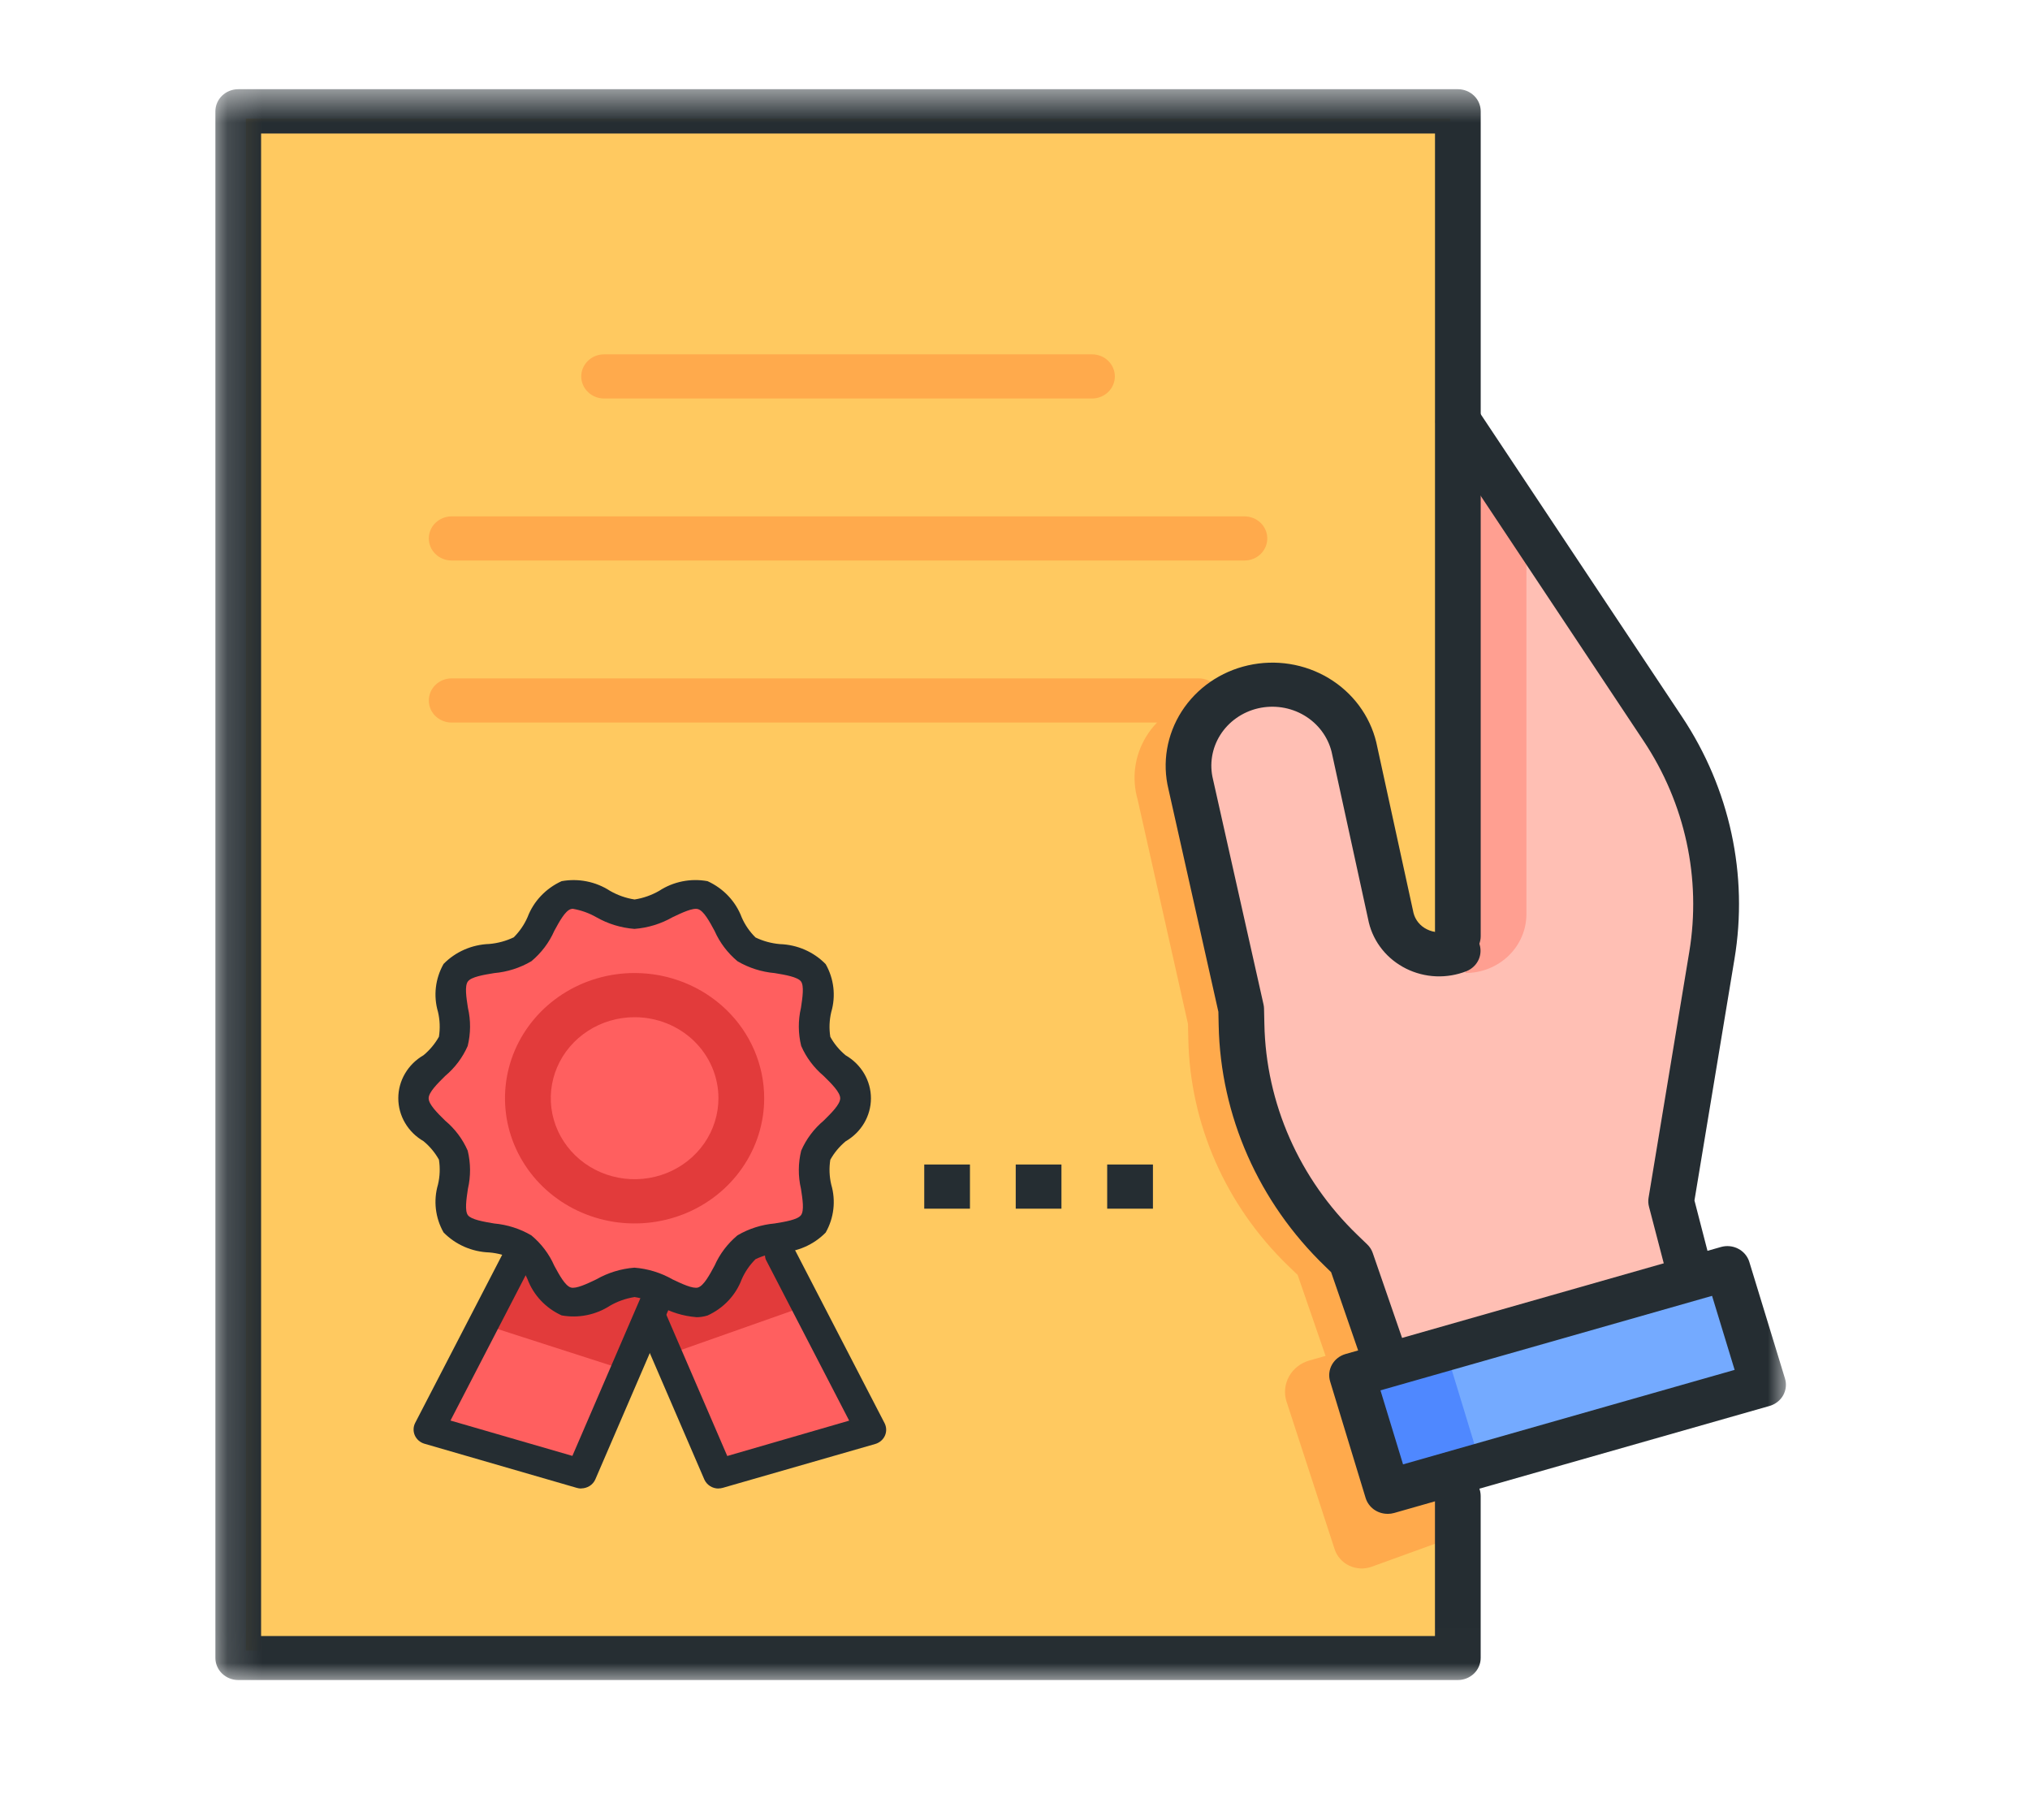
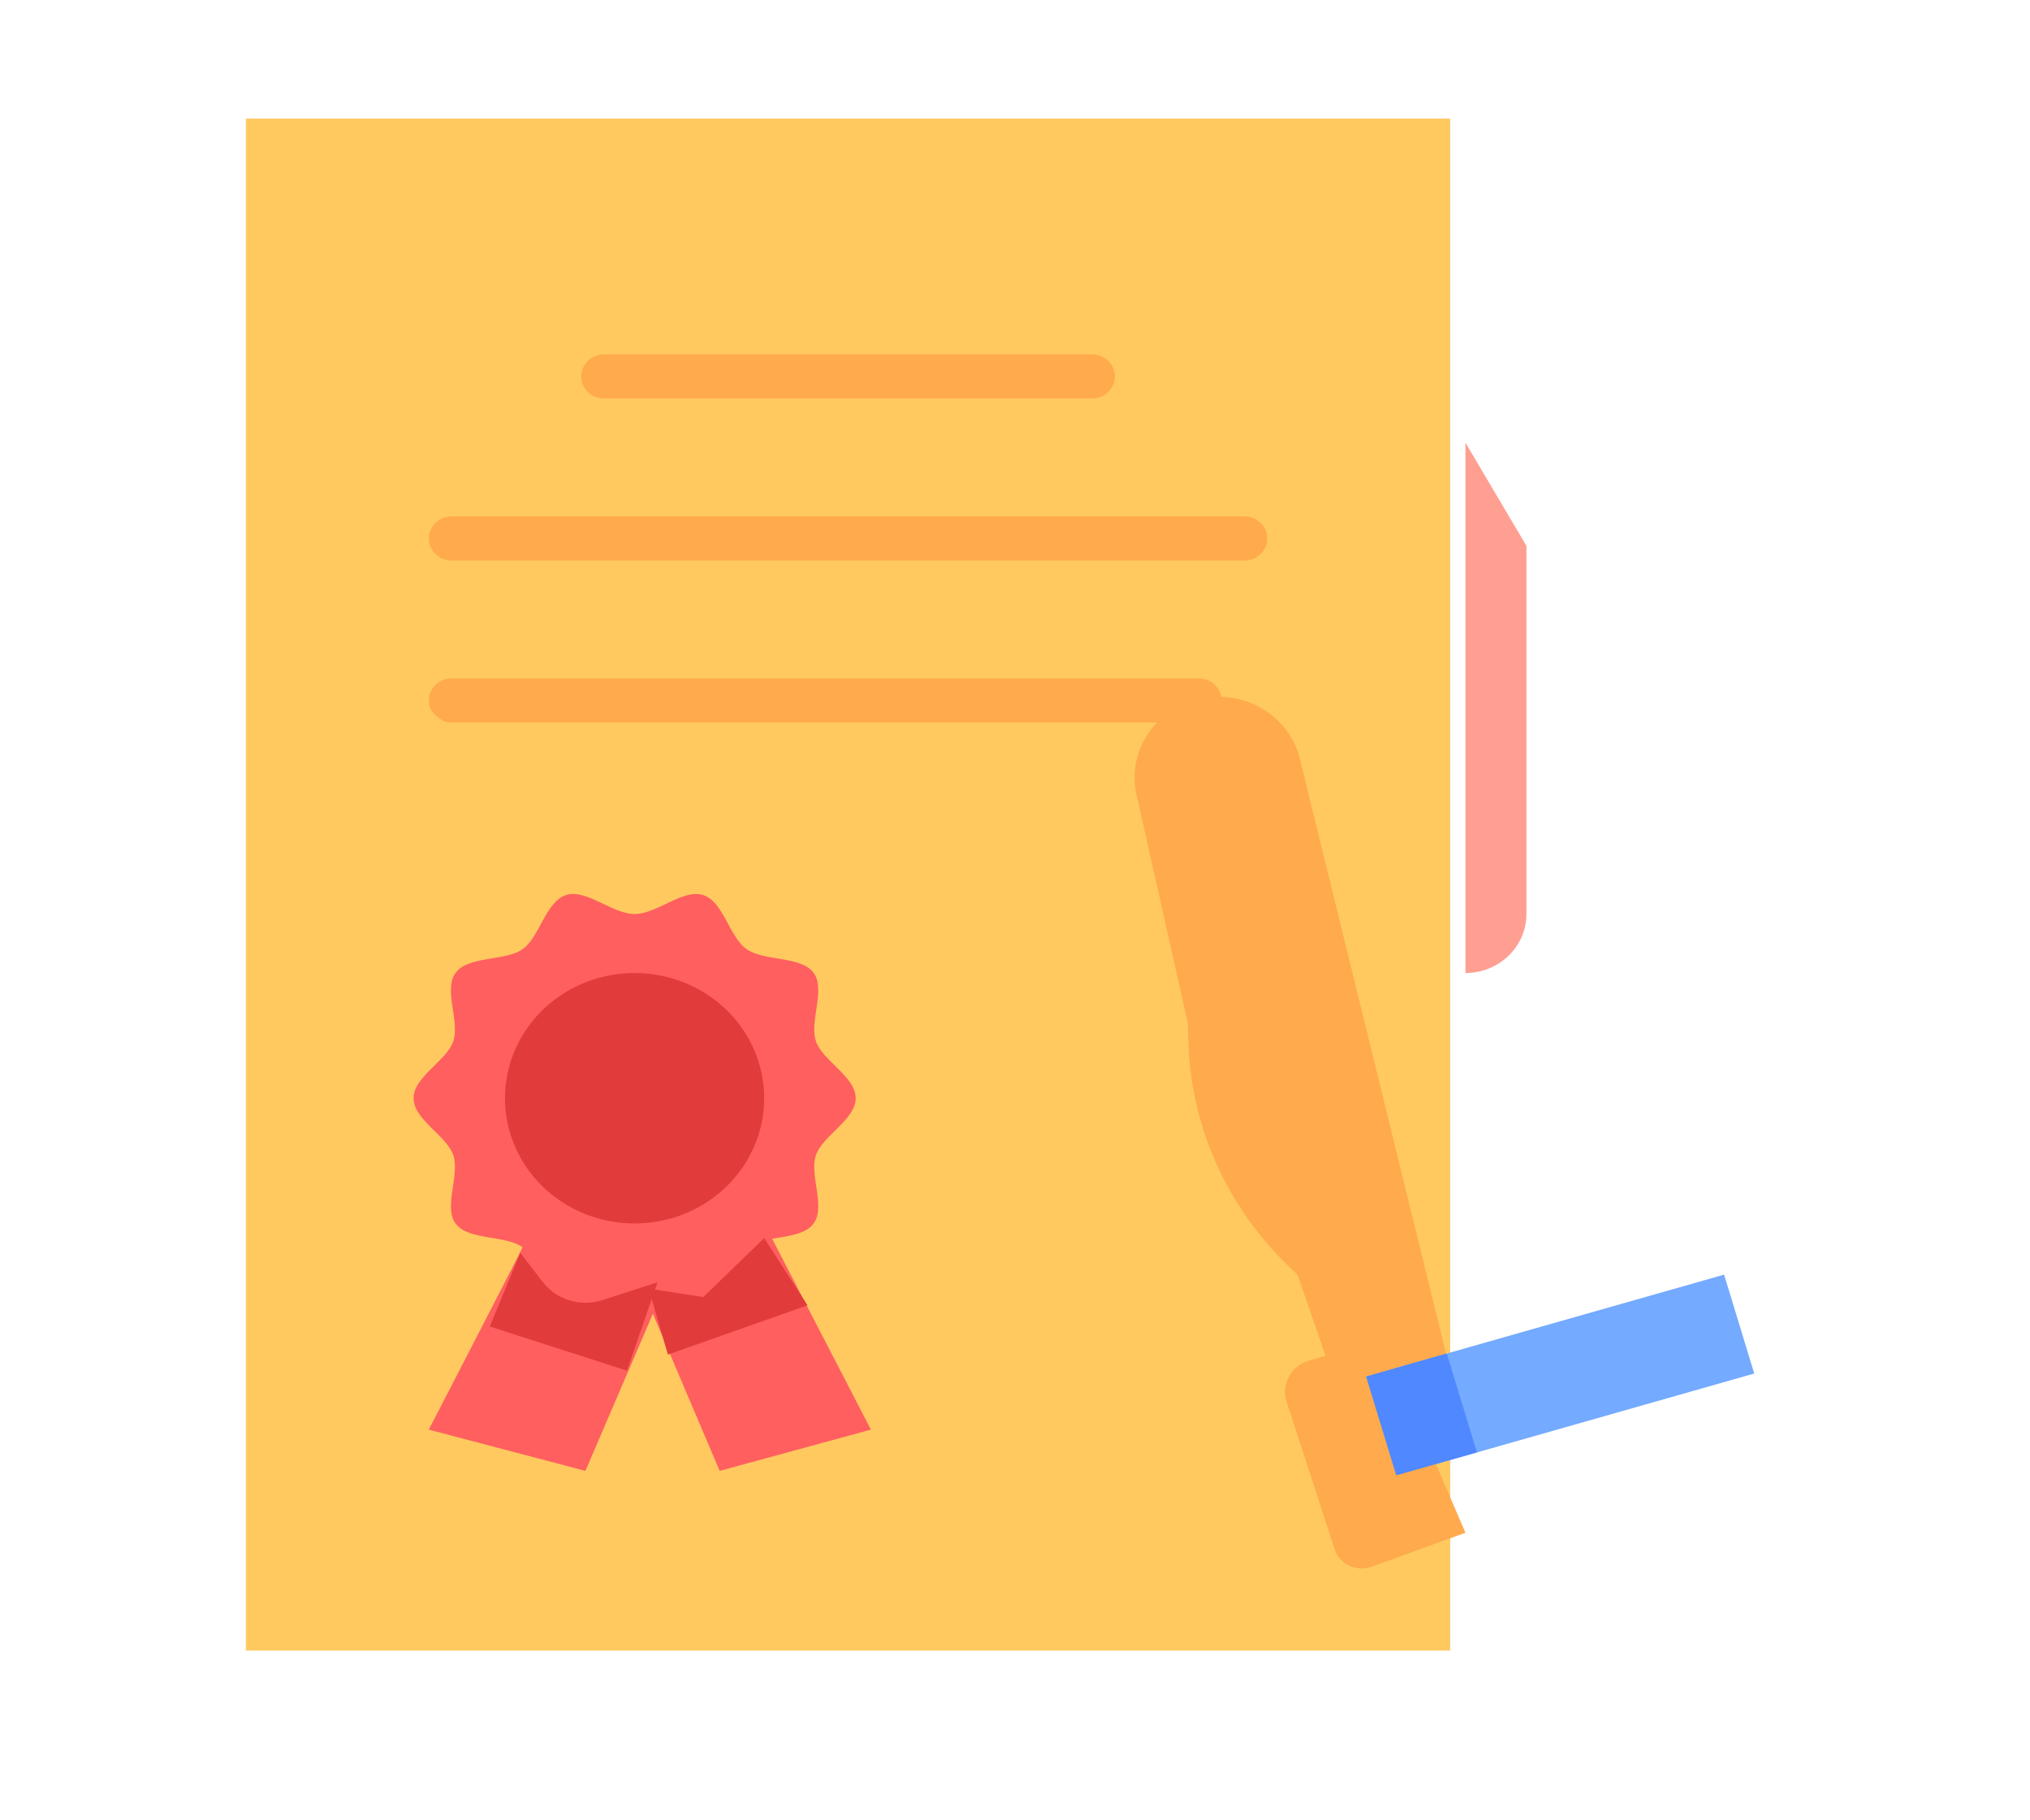
<svg xmlns="http://www.w3.org/2000/svg" width="58" height="52" viewBox="0 0 58 52" fill="none">
  <path d="M41.435 3.389H7.025V47.151H41.435V3.389Z" fill="#FFC960" />
  <mask id="mask0_290_163" style="mask-type:luminance" maskUnits="userSpaceOnUse" x="6" y="2" width="46" height="46">
    <path d="M51.027 2.548H6.154V47.993H51.027V2.548Z" fill="white" />
  </mask>
  <g mask="url(#mask0_290_163)">
    <path d="M41.435 39.157L37.162 21.773C37.1 21.468 36.975 21.177 36.794 20.919C36.613 20.662 36.38 20.442 36.109 20.273C35.839 20.104 35.535 19.99 35.217 19.937C34.9 19.884 34.574 19.894 34.26 19.965C33.947 20.037 33.651 20.169 33.391 20.354C33.132 20.538 32.913 20.772 32.749 21.04C32.585 21.308 32.478 21.605 32.436 21.914C32.394 22.223 32.417 22.537 32.503 22.837L33.942 29.249L33.952 29.691C34.003 32.119 35.023 34.434 36.798 36.153L37.076 36.421L38.382 40.208L41.435 39.157Z" fill="#FFAA4C" />
    <path d="M49.26 36.412L39.031 39.321L39.892 42.147L50.121 39.237L49.26 36.412Z" fill="#74AAFF" />
    <path d="M39.188 44.757C39.085 44.794 38.975 44.81 38.866 44.805C38.756 44.799 38.649 44.773 38.55 44.726C38.451 44.679 38.364 44.614 38.292 44.533C38.22 44.453 38.166 44.359 38.133 44.258L36.754 40.025C36.718 39.908 36.707 39.784 36.72 39.662C36.734 39.54 36.772 39.422 36.833 39.314C36.894 39.206 36.976 39.111 37.075 39.034C37.173 38.957 37.287 38.9 37.409 38.865L38.666 38.508C38.788 38.473 38.916 38.462 39.042 38.475C39.168 38.488 39.291 38.525 39.402 38.584C39.514 38.642 39.612 38.722 39.692 38.817C39.771 38.913 39.831 39.023 39.867 39.14L41.87 43.785L39.188 44.757Z" fill="#FFAA4C" />
    <path d="M41.336 38.665L39.031 39.32L39.892 42.146L42.197 41.49L41.336 38.665Z" fill="#4F88FF" />
-     <path d="M48.404 36.001L47.965 34.318L49.128 27.294C49.5 25.042 48.999 22.737 47.721 20.82L41.87 12.016V27.164C41.682 27.239 41.478 27.274 41.275 27.265C41.071 27.257 40.871 27.206 40.69 27.116C40.509 27.025 40.35 26.898 40.225 26.742C40.099 26.587 40.011 26.407 39.965 26.215L38.903 21.353C38.842 21.047 38.717 20.757 38.536 20.499C38.355 20.241 38.122 20.021 37.851 19.852C37.58 19.683 37.277 19.569 36.959 19.516C36.641 19.463 36.316 19.473 36.002 19.545C35.688 19.616 35.392 19.748 35.133 19.933C34.873 20.118 34.654 20.351 34.49 20.619C34.326 20.887 34.22 21.185 34.178 21.494C34.135 21.802 34.158 22.116 34.244 22.416L35.68 28.831L35.69 29.272C35.742 31.7 36.764 34.014 38.54 35.732L38.818 36.001L39.689 38.525L48.404 36.001Z" fill="#FFBFB4" />
    <path d="M41.87 27.796V12.647L43.612 15.592V26.113C43.612 26.559 43.429 26.987 43.102 27.303C42.775 27.618 42.332 27.796 41.87 27.796Z" fill="#FF9F91" />
    <path d="M31.2 11.384H17.261C17.087 11.384 16.921 11.318 16.799 11.199C16.676 11.081 16.607 10.92 16.607 10.753C16.607 10.586 16.676 10.425 16.799 10.307C16.921 10.188 17.087 10.122 17.261 10.122H31.2C31.373 10.122 31.539 10.188 31.662 10.307C31.784 10.425 31.853 10.586 31.853 10.753C31.853 10.92 31.784 11.081 31.662 11.199C31.539 11.318 31.373 11.384 31.2 11.384Z" fill="#FFAA4C" />
    <path d="M35.555 16.012H12.905C12.732 16.012 12.566 15.946 12.443 15.828C12.32 15.709 12.252 15.549 12.252 15.382C12.252 15.214 12.32 15.054 12.443 14.935C12.566 14.817 12.732 14.751 12.905 14.751H35.555C35.728 14.751 35.894 14.817 36.017 14.935C36.139 15.054 36.208 15.214 36.208 15.382C36.208 15.549 36.139 15.709 36.017 15.828C35.894 15.946 35.728 16.012 35.555 16.012Z" fill="#FFAA4C" />
-     <path d="M34.248 20.641H12.905C12.819 20.641 12.734 20.625 12.655 20.593C12.576 20.562 12.504 20.515 12.443 20.457C12.382 20.398 12.334 20.328 12.301 20.252C12.269 20.175 12.252 20.093 12.252 20.01C12.252 19.927 12.269 19.846 12.301 19.769C12.334 19.692 12.382 19.623 12.443 19.564C12.504 19.506 12.576 19.459 12.655 19.427C12.734 19.396 12.819 19.379 12.905 19.379H34.248C34.334 19.379 34.419 19.396 34.498 19.427C34.577 19.459 34.649 19.506 34.71 19.564C34.77 19.623 34.818 19.692 34.851 19.769C34.884 19.846 34.901 19.927 34.901 20.01C34.901 20.093 34.884 20.175 34.851 20.252C34.818 20.328 34.77 20.398 34.71 20.457C34.649 20.515 34.577 20.562 34.498 20.593C34.419 20.625 34.334 20.641 34.248 20.641Z" fill="#FFAA4C" />
+     <path d="M34.248 20.641H12.905C12.819 20.641 12.734 20.625 12.655 20.593C12.382 20.398 12.334 20.328 12.301 20.252C12.269 20.175 12.252 20.093 12.252 20.01C12.252 19.927 12.269 19.846 12.301 19.769C12.334 19.692 12.382 19.623 12.443 19.564C12.504 19.506 12.576 19.459 12.655 19.427C12.734 19.396 12.819 19.379 12.905 19.379H34.248C34.334 19.379 34.419 19.396 34.498 19.427C34.577 19.459 34.649 19.506 34.71 19.564C34.77 19.623 34.818 19.692 34.851 19.769C34.884 19.846 34.901 19.927 34.901 20.01C34.901 20.093 34.884 20.175 34.851 20.252C34.818 20.328 34.77 20.398 34.71 20.457C34.649 20.515 34.577 20.562 34.498 20.593C34.419 20.625 34.334 20.641 34.248 20.641Z" fill="#FFAA4C" />
    <path d="M24.883 40.84L22.062 35.388C22.522 35.308 23.015 35.258 23.242 34.959C23.601 34.482 23.119 33.571 23.312 32.998C23.498 32.445 24.448 31.985 24.448 31.371C24.448 30.758 23.498 30.298 23.312 29.745C23.119 29.172 23.601 28.262 23.242 27.784C22.882 27.307 21.835 27.466 21.332 27.115C20.83 26.764 20.678 25.756 20.084 25.567C19.512 25.387 18.766 26.111 18.132 26.111C17.498 26.111 16.752 25.387 16.179 25.567C15.586 25.753 15.425 26.768 14.931 27.115C14.437 27.462 13.385 27.302 13.022 27.784C12.659 28.267 13.145 29.172 12.951 29.745C12.766 30.299 11.816 30.759 11.816 31.371C11.816 31.984 12.766 32.445 12.951 32.998C13.145 33.571 12.662 34.481 13.022 34.959C13.381 35.436 14.428 35.277 14.931 35.628C14.943 35.639 12.251 40.84 12.251 40.84L16.726 42.018L18.654 37.53L20.562 42.018L24.883 40.84Z" fill="#FF5F5F" />
    <path d="M21.834 31.373C21.834 32.08 21.616 32.772 21.209 33.36C20.802 33.949 20.224 34.407 19.548 34.678C18.871 34.948 18.127 35.019 17.408 34.881C16.69 34.743 16.03 34.402 15.512 33.902C14.995 33.402 14.642 32.764 14.499 32.07C14.357 31.376 14.43 30.657 14.71 30.003C14.991 29.35 15.465 28.791 16.074 28.398C16.683 28.005 17.399 27.796 18.132 27.796C19.114 27.796 20.055 28.173 20.75 28.844C21.444 29.514 21.834 30.424 21.834 31.373Z" fill="#E23B3B" />
    <path d="M13.994 37.894L17.914 39.156L18.785 36.631L17.212 37.14C16.91 37.238 16.583 37.241 16.278 37.15C15.973 37.059 15.706 36.877 15.514 36.631L14.865 35.79L13.994 37.894Z" fill="#E23B3B" />
    <path d="M19.083 38.696L23.072 37.288L21.834 35.369L20.092 37.052L18.533 36.813L19.083 38.696Z" fill="#E23B3B" />
-     <path d="M20.527 31.372C20.527 31.829 20.387 32.277 20.124 32.657C19.86 33.038 19.486 33.335 19.049 33.51C18.611 33.685 18.129 33.731 17.665 33.642C17.2 33.552 16.773 33.332 16.438 33.008C16.103 32.684 15.875 32.272 15.782 31.823C15.69 31.374 15.737 30.909 15.919 30.486C16.1 30.063 16.407 29.702 16.801 29.448C17.195 29.193 17.658 29.058 18.132 29.058C18.767 29.058 19.376 29.301 19.826 29.735C20.275 30.169 20.527 30.758 20.527 31.372Z" fill="#FF5F5F" />
  </g>
  <mask id="mask1_290_163" style="mask-type:luminance" maskUnits="userSpaceOnUse" x="6" y="2" width="46" height="46">
-     <path d="M51.027 2.548H6.154V47.993H51.027V2.548Z" fill="white" />
-   </mask>
+     </mask>
  <g mask="url(#mask1_290_163)">
    <path d="M41.653 47.993H6.807C6.634 47.993 6.468 47.926 6.345 47.808C6.223 47.69 6.154 47.529 6.154 47.362V3.179C6.154 3.012 6.223 2.851 6.345 2.733C6.468 2.615 6.634 2.548 6.807 2.548H41.653C41.826 2.548 41.992 2.615 42.115 2.733C42.237 2.851 42.306 3.012 42.306 3.179V26.744C42.306 26.911 42.237 27.071 42.115 27.19C41.992 27.308 41.826 27.375 41.653 27.375C41.48 27.375 41.314 27.308 41.191 27.19C41.069 27.071 41 26.911 41 26.744V3.814H7.46V46.735H40.999V42.734C40.999 42.566 41.068 42.406 41.19 42.288C41.313 42.169 41.479 42.103 41.652 42.103C41.825 42.103 41.992 42.169 42.114 42.288C42.236 42.406 42.305 42.566 42.305 42.734V47.362C42.305 47.529 42.236 47.69 42.114 47.808C41.991 47.926 41.826 47.993 41.653 47.993Z" fill="#252D32" />
-     <path d="M39.475 39.157C39.338 39.156 39.204 39.115 39.093 39.037C38.982 38.96 38.898 38.851 38.855 38.725L38.032 36.342L37.864 36.178C35.962 34.348 34.87 31.876 34.819 29.283L34.811 28.904L33.385 22.545C33.2 21.785 33.337 20.985 33.763 20.321C34.19 19.657 34.871 19.185 35.659 19.007C36.446 18.829 37.274 18.96 37.961 19.372C38.648 19.784 39.138 20.443 39.322 21.204L40.386 26.08C40.411 26.18 40.459 26.274 40.525 26.355C40.592 26.436 40.676 26.502 40.771 26.548C40.869 26.597 40.976 26.625 41.085 26.63C41.195 26.634 41.304 26.616 41.405 26.575C41.565 26.513 41.744 26.515 41.903 26.58C42.062 26.645 42.188 26.768 42.253 26.923C42.318 27.077 42.317 27.25 42.251 27.404C42.184 27.558 42.058 27.68 41.898 27.744C41.622 27.852 41.325 27.902 41.027 27.89C40.729 27.877 40.438 27.802 40.173 27.67C39.908 27.538 39.675 27.352 39.492 27.125C39.309 26.898 39.178 26.635 39.11 26.354L38.046 21.478C37.938 21.044 37.656 20.669 37.262 20.436C36.868 20.203 36.394 20.131 35.944 20.235C35.495 20.34 35.107 20.613 34.866 20.993C34.625 21.374 34.55 21.832 34.658 22.266L36.1 28.691C36.109 28.73 36.114 28.77 36.115 28.81L36.125 29.252C36.169 31.519 37.124 33.681 38.786 35.281L39.065 35.55C39.137 35.619 39.191 35.703 39.222 35.796L40.094 38.321C40.127 38.416 40.136 38.517 40.12 38.616C40.105 38.715 40.065 38.809 40.004 38.89C39.944 38.971 39.864 39.037 39.772 39.083C39.68 39.129 39.578 39.152 39.474 39.152" fill="#252D32" />
    <path d="M48.186 36.632C48.041 36.632 47.899 36.585 47.785 36.498C47.67 36.412 47.589 36.291 47.553 36.154L47.114 34.471C47.092 34.388 47.088 34.301 47.102 34.216L48.265 27.193C48.613 25.096 48.148 22.949 46.958 21.163L41.104 12.357C41.018 12.216 40.992 12.049 41.032 11.89C41.071 11.731 41.173 11.594 41.315 11.506C41.457 11.418 41.629 11.386 41.795 11.418C41.961 11.45 42.107 11.543 42.203 11.677L48.061 20.481C49.424 22.53 49.957 24.993 49.556 27.398L48.413 34.293L48.816 35.851C48.858 36.013 48.832 36.185 48.742 36.328C48.653 36.471 48.509 36.575 48.341 36.615C48.289 36.628 48.236 36.634 48.182 36.634" fill="#252D32" />
    <path d="M39.645 43.245C39.504 43.245 39.367 43.201 39.254 43.12C39.141 43.038 39.058 42.923 39.018 42.792L38.004 39.464C37.955 39.303 37.974 39.131 38.056 38.984C38.138 38.837 38.278 38.728 38.444 38.68L49.168 35.623C49.334 35.575 49.513 35.593 49.665 35.673C49.817 35.752 49.93 35.887 49.98 36.047L50.999 39.379C51.024 39.458 51.032 39.541 51.023 39.624C51.014 39.706 50.988 39.786 50.948 39.859C50.907 39.931 50.852 39.996 50.785 40.048C50.718 40.1 50.642 40.139 50.56 40.163L39.835 43.22C39.775 43.237 39.713 43.246 39.65 43.246M39.442 39.718L40.087 41.832L49.561 39.133L48.916 37.018L39.442 39.718Z" fill="#252D32" />
    <path d="M19.889 37.626C19.516 37.596 19.156 37.484 18.834 37.3C18.618 37.175 18.379 37.091 18.131 37.052C17.882 37.091 17.644 37.175 17.428 37.3C17.022 37.563 16.526 37.663 16.046 37.576C15.593 37.37 15.243 36.998 15.072 36.543C14.979 36.329 14.845 36.134 14.678 35.968C14.46 35.863 14.223 35.799 13.981 35.778C13.484 35.761 13.014 35.555 12.673 35.206C12.436 34.788 12.379 34.296 12.514 33.837C12.569 33.605 12.578 33.364 12.541 33.128C12.429 32.927 12.28 32.748 12.101 32.6C11.881 32.473 11.699 32.293 11.573 32.078C11.446 31.863 11.38 31.619 11.38 31.372C11.38 31.124 11.446 30.881 11.573 30.666C11.699 30.451 11.881 30.271 12.101 30.144C12.28 29.995 12.429 29.816 12.541 29.616C12.578 29.38 12.569 29.139 12.514 28.906C12.379 28.448 12.436 27.956 12.673 27.537C13.014 27.188 13.484 26.983 13.981 26.966C14.224 26.945 14.46 26.88 14.679 26.776C14.845 26.609 14.979 26.415 15.072 26.202C15.244 25.748 15.594 25.378 16.046 25.172C16.526 25.085 17.022 25.184 17.428 25.448C17.644 25.572 17.882 25.657 18.131 25.695C18.379 25.657 18.618 25.572 18.834 25.448C19.239 25.183 19.736 25.084 20.216 25.172C20.669 25.378 21.02 25.75 21.191 26.205C21.284 26.419 21.418 26.614 21.586 26.78C21.804 26.885 22.04 26.949 22.283 26.97C22.78 26.986 23.25 27.192 23.591 27.542C23.828 27.96 23.885 28.452 23.75 28.911C23.695 29.143 23.686 29.383 23.723 29.619C23.834 29.82 23.983 29.999 24.162 30.147C24.382 30.274 24.564 30.454 24.691 30.669C24.817 30.884 24.884 31.128 24.884 31.375C24.884 31.623 24.817 31.866 24.691 32.081C24.564 32.296 24.382 32.476 24.162 32.603C23.983 32.752 23.834 32.931 23.723 33.131C23.686 33.368 23.695 33.608 23.75 33.841C23.885 34.3 23.828 34.792 23.591 35.21C23.249 35.559 22.779 35.764 22.283 35.782C22.04 35.803 21.804 35.867 21.586 35.971C21.419 36.138 21.285 36.332 21.192 36.545C21.021 37.001 20.67 37.373 20.216 37.579C20.11 37.612 19.999 37.629 19.887 37.628M16.371 25.961C16.35 25.961 16.329 25.964 16.308 25.97C16.146 26.021 15.982 26.325 15.836 26.593C15.69 26.926 15.466 27.222 15.182 27.459C14.86 27.649 14.496 27.765 14.12 27.798C13.814 27.848 13.466 27.906 13.369 28.036C13.271 28.166 13.324 28.495 13.369 28.789C13.453 29.148 13.45 29.521 13.363 29.879C13.219 30.208 12.999 30.502 12.72 30.736C12.499 30.955 12.247 31.202 12.247 31.375C12.247 31.548 12.498 31.796 12.72 32.014C13 32.248 13.22 32.542 13.363 32.871C13.45 33.229 13.452 33.602 13.369 33.96C13.325 34.254 13.275 34.588 13.369 34.714C13.463 34.839 13.814 34.9 14.12 34.951C14.496 34.985 14.86 35.101 15.182 35.291C15.466 35.527 15.69 35.823 15.836 36.156C15.982 36.425 16.146 36.728 16.308 36.779C16.455 36.825 16.779 36.672 17.036 36.548C17.369 36.358 17.741 36.243 18.126 36.213C18.511 36.243 18.884 36.358 19.216 36.548C19.476 36.672 19.797 36.824 19.944 36.779C20.107 36.728 20.271 36.424 20.416 36.156C20.563 35.823 20.787 35.527 21.07 35.29C21.393 35.1 21.757 34.984 22.134 34.95C22.44 34.9 22.786 34.843 22.885 34.714C22.983 34.584 22.93 34.254 22.885 33.96C22.801 33.601 22.803 33.229 22.891 32.871C23.034 32.541 23.254 32.248 23.533 32.013C23.754 31.795 24.006 31.547 24.006 31.374C24.006 31.202 23.755 30.954 23.533 30.736C23.254 30.501 23.034 30.207 22.891 29.878C22.803 29.52 22.801 29.148 22.885 28.789C22.929 28.495 22.979 28.162 22.885 28.036C22.791 27.91 22.441 27.848 22.134 27.798C21.758 27.765 21.394 27.649 21.071 27.459C20.788 27.222 20.564 26.926 20.417 26.593C20.272 26.325 20.108 26.021 19.945 25.971C19.797 25.924 19.476 26.078 19.217 26.201C18.885 26.391 18.512 26.506 18.127 26.535C17.742 26.506 17.369 26.391 17.037 26.201C16.832 26.084 16.606 26.003 16.372 25.962" fill="#252D32" />
    <path d="M32.941 34.528H31.634V33.266H32.941V34.528ZM30.327 34.528H29.021V33.266H30.327V34.528ZM27.713 34.528H26.407V33.266H27.713V34.528Z" fill="#252D32" />
    <path d="M16.607 42.522C16.564 42.522 16.522 42.516 16.482 42.504L12.126 41.242C12.065 41.224 12.009 41.193 11.962 41.152C11.915 41.111 11.877 41.06 11.852 41.004C11.827 40.947 11.815 40.886 11.817 40.825C11.818 40.763 11.834 40.703 11.862 40.648L14.476 35.598C14.535 35.513 14.625 35.451 14.728 35.425C14.832 35.399 14.941 35.41 15.036 35.456C15.132 35.502 15.207 35.58 15.247 35.675C15.287 35.771 15.29 35.877 15.255 35.974L12.871 40.58L16.354 41.59L18.381 36.89C18.398 36.831 18.427 36.777 18.467 36.731C18.507 36.684 18.556 36.646 18.612 36.62C18.669 36.593 18.73 36.578 18.793 36.577C18.855 36.575 18.917 36.586 18.975 36.609C19.033 36.633 19.084 36.667 19.127 36.712C19.17 36.756 19.202 36.808 19.222 36.866C19.242 36.923 19.249 36.984 19.243 37.044C19.237 37.104 19.217 37.162 19.186 37.214L17.008 42.264C16.974 42.339 16.918 42.404 16.847 42.449C16.775 42.494 16.692 42.518 16.607 42.519" fill="#252D32" />
    <path d="M20.527 42.522C20.442 42.522 20.358 42.498 20.287 42.452C20.216 42.407 20.16 42.343 20.125 42.267L18.169 37.732C18.142 37.633 18.153 37.527 18.2 37.435C18.247 37.343 18.327 37.27 18.425 37.231C18.523 37.191 18.633 37.187 18.734 37.22C18.835 37.253 18.92 37.32 18.974 37.409L20.779 41.593L24.262 40.583L21.88 35.981C21.845 35.884 21.848 35.778 21.889 35.682C21.929 35.587 22.004 35.509 22.099 35.463C22.195 35.417 22.304 35.406 22.407 35.432C22.51 35.458 22.6 35.52 22.66 35.605L25.273 40.654C25.302 40.71 25.317 40.77 25.319 40.831C25.321 40.893 25.309 40.954 25.284 41.011C25.259 41.067 25.221 41.118 25.174 41.159C25.126 41.2 25.07 41.231 25.009 41.249L20.652 42.502C20.611 42.514 20.569 42.52 20.527 42.52" fill="#252D32" />
  </g>
</svg>